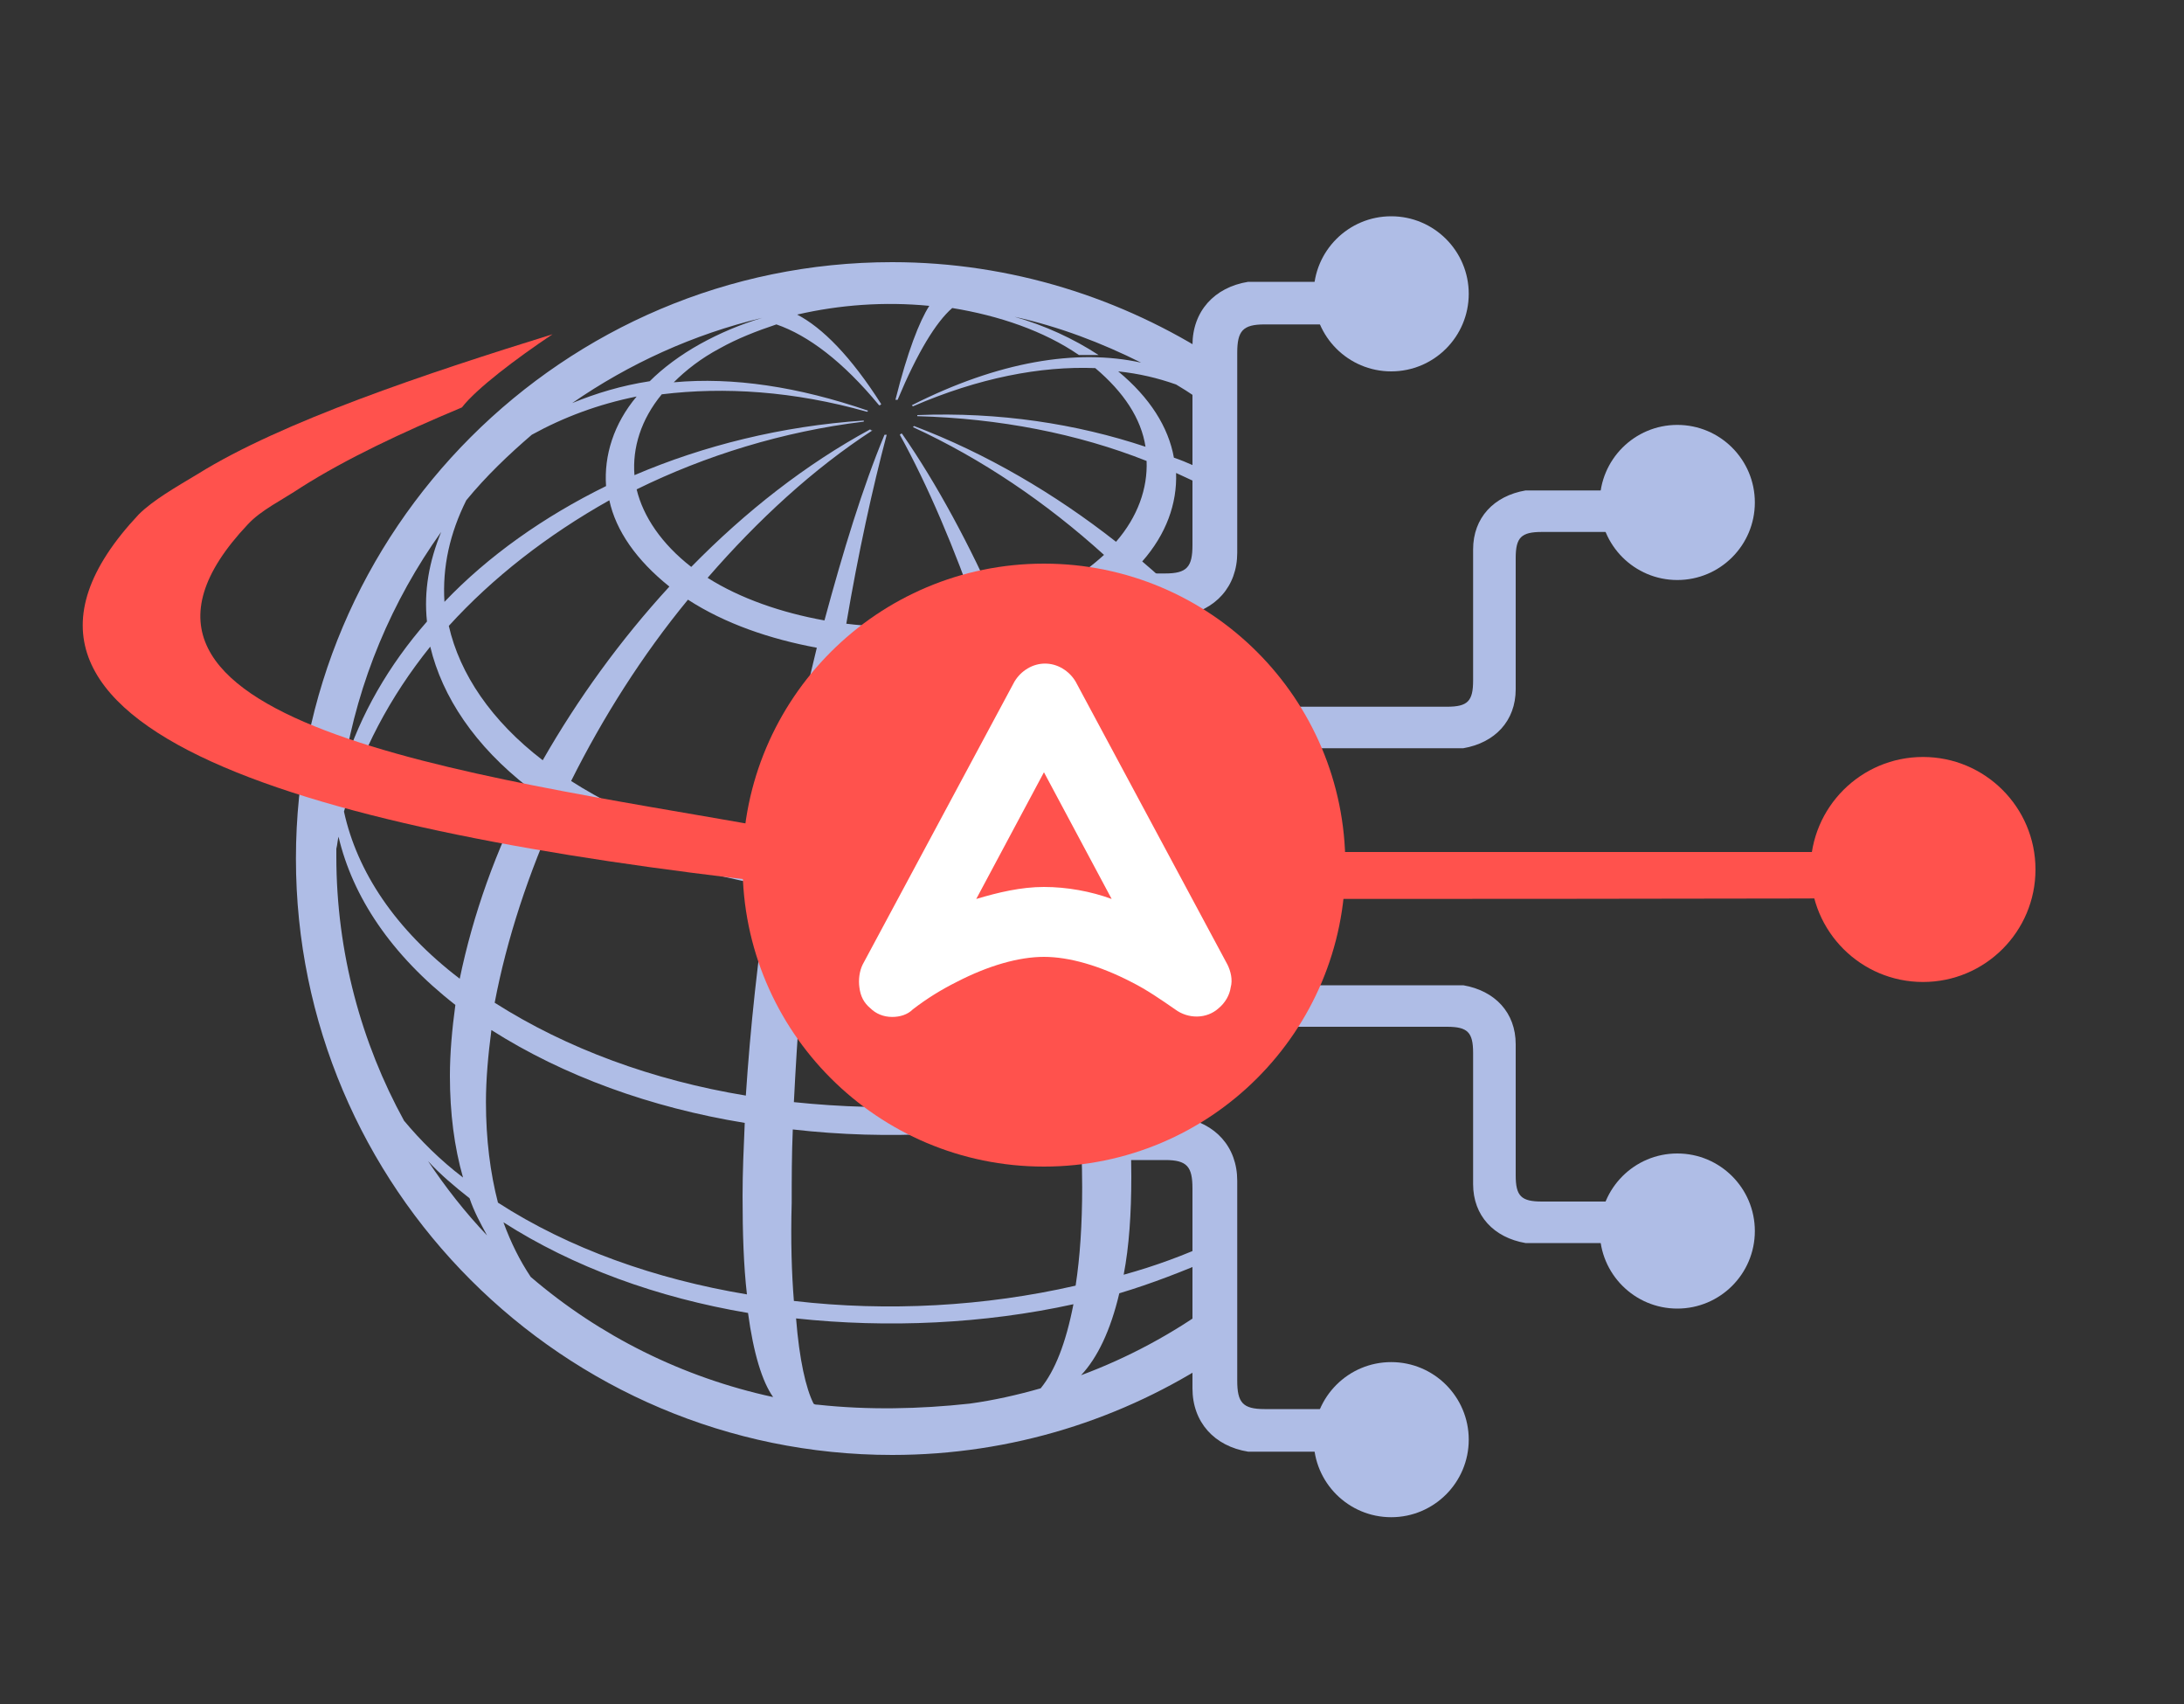
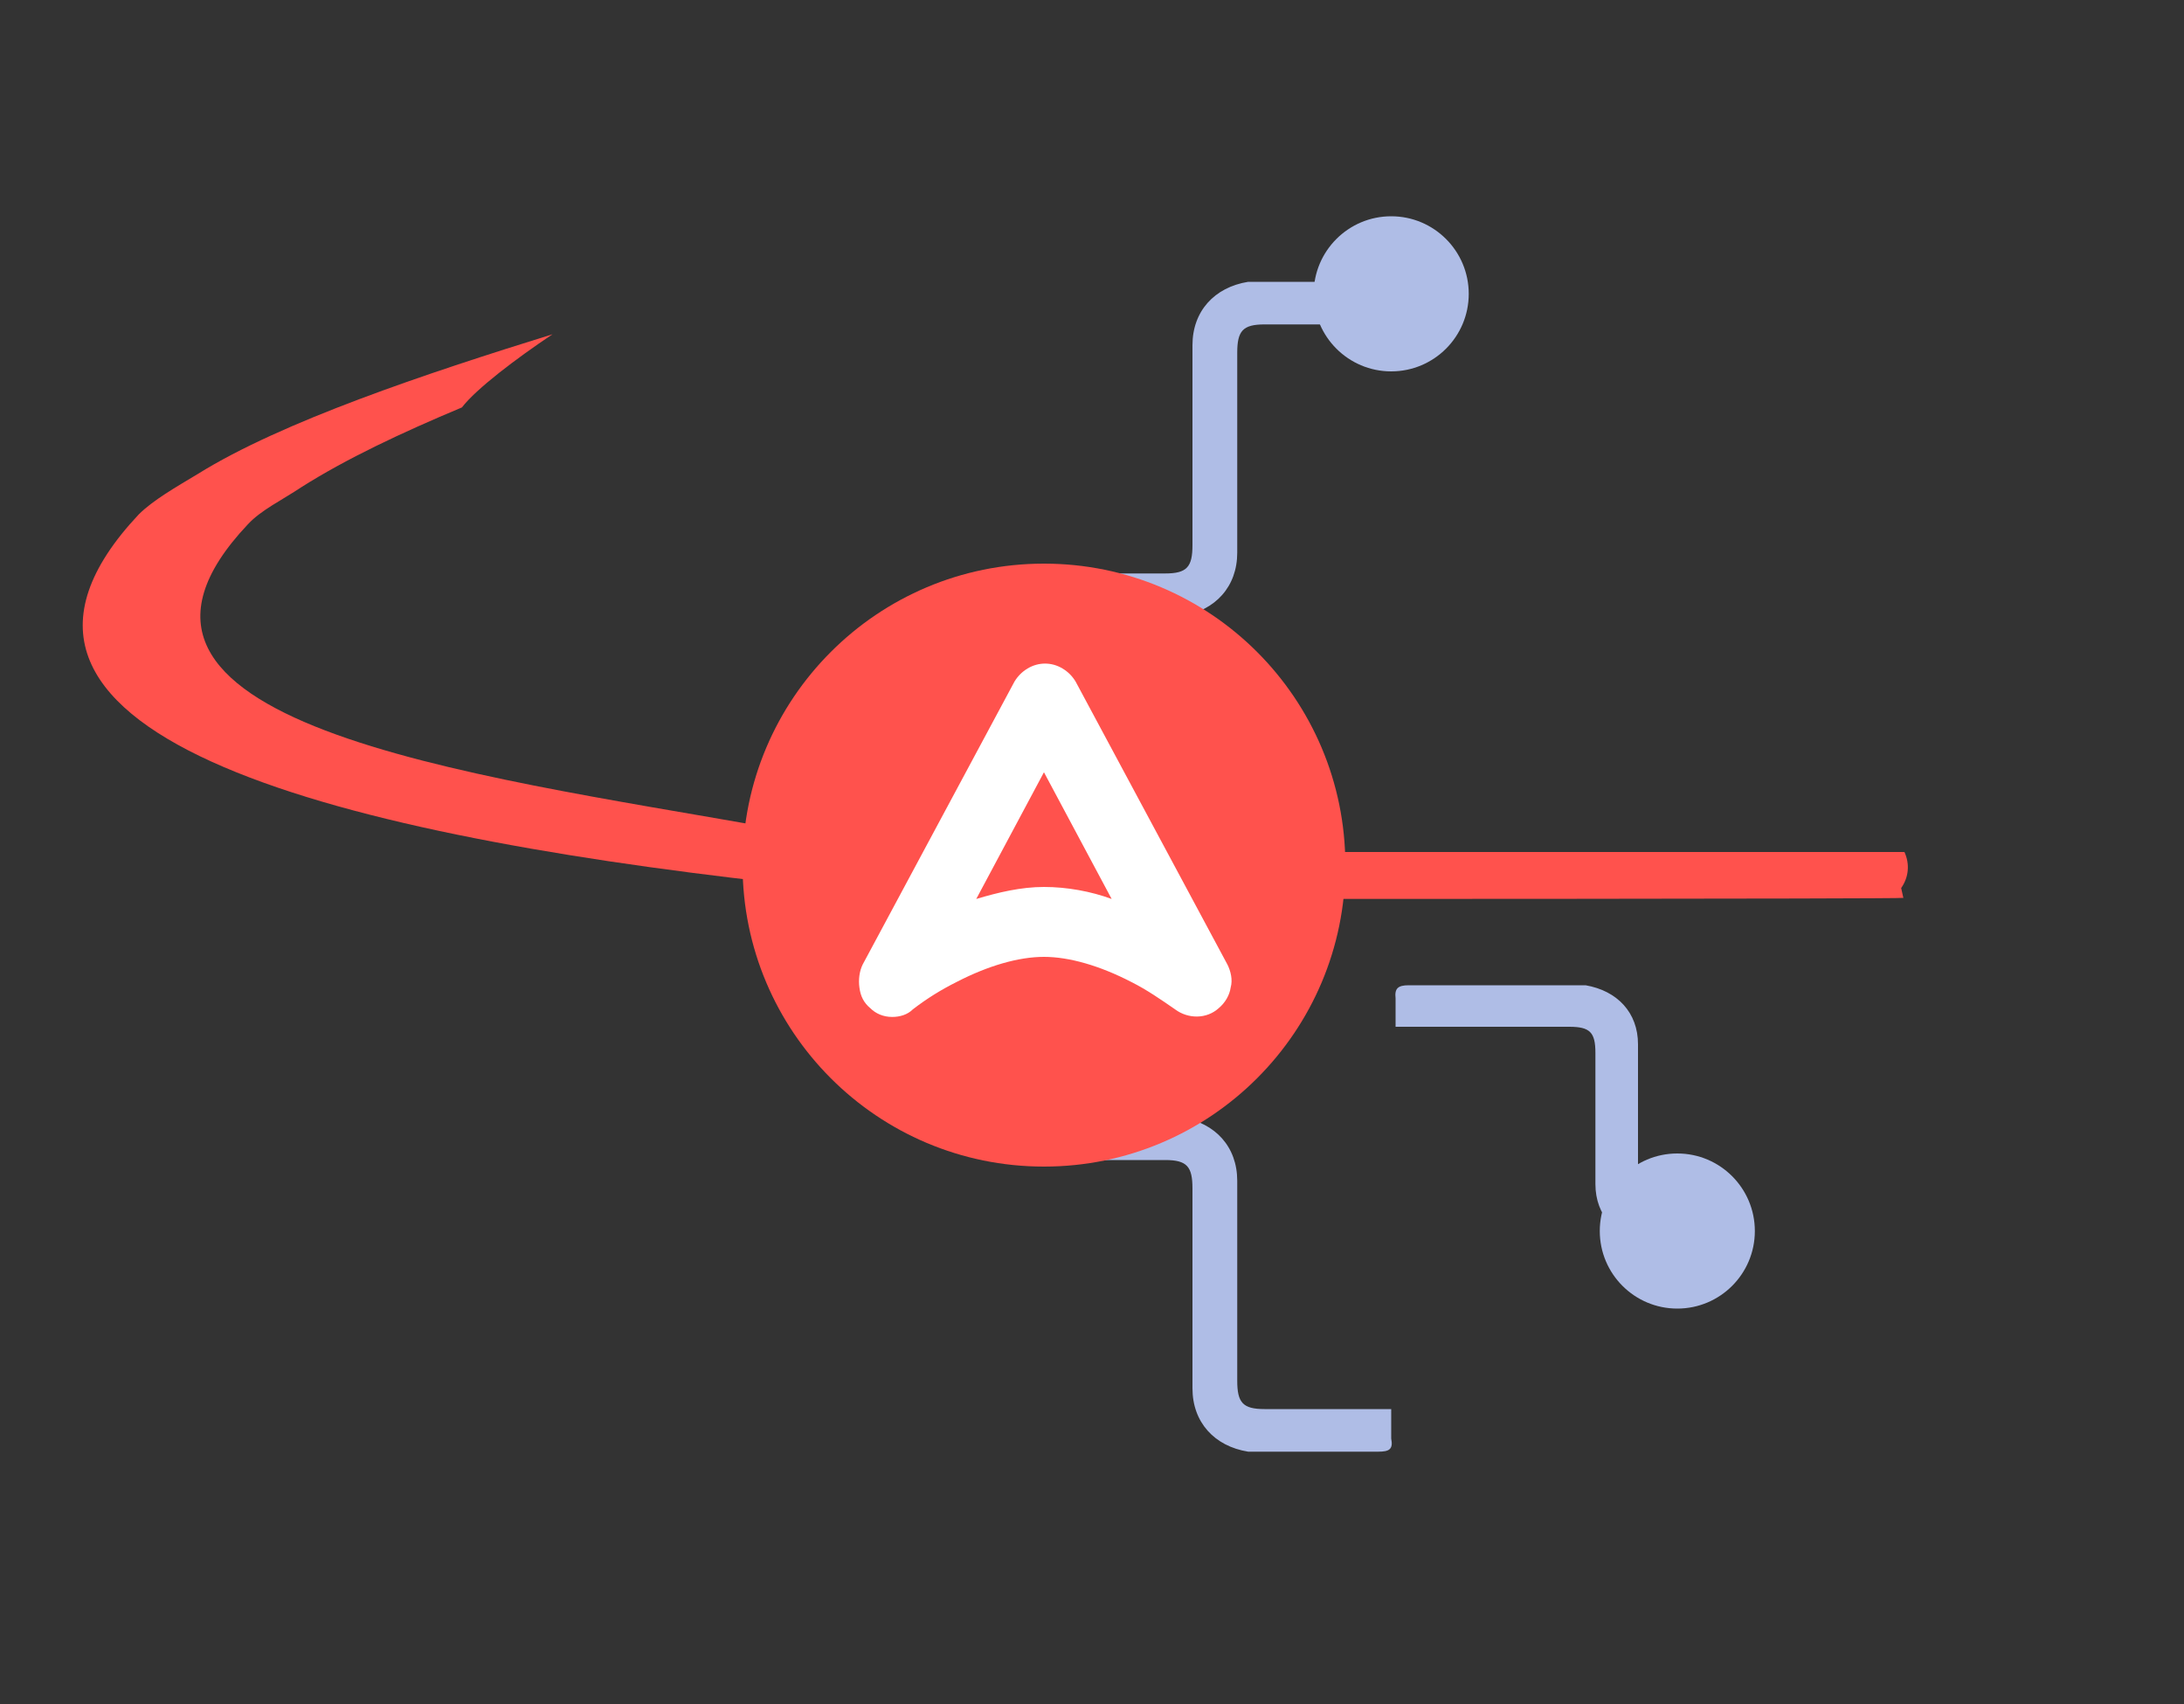
<svg xmlns="http://www.w3.org/2000/svg" version="1.1" id="Layer_6" x="0px" y="0px" viewBox="0 0 200 156" style="enable-background:new 0 0 200 156;" xml:space="preserve">
  <rect x="0" y="0" width="200" height="156" fill="#333333" stroke="none" />
  <style type="text/css">
	.st0{fill:#FF524D;}
	.st1{fill:#AFBDE6;}
	.st2{fill:#FFFFFF;}
</style>
  <path class="st0" d="M111.3,82.3v-4.3c21,0,42.1,0,63.1,0c0.5,1.1,0.4,2.3-0.3,3.3l0.2,0.9C174.3,82.3,111.3,82.3,111.3,82.3z" />
-   <circle class="st0" cx="176.1" cy="79.6" r="10.3" />
  <g>
-     <circle class="st1" cx="153.6" cy="46" r="7.1" />
    <circle class="st1" cx="127.4" cy="26.9" r="7.1" />
    <path class="st1" d="M126.2,25.8c-4,0-7.9,0-11.9,0c-3.1,0.5-5.1,2.7-5.1,5.8c0,1.9,0,6.9,0,8.7c0,0,0,0,0,0c0,3.8,0,8.6,0,9.6   c0,2-0.5,2.6-2.5,2.6H95.1c0,0.9,0,1.8,0,2.7c-0.1,1,0.3,1.2,1.2,1.2c4,0,7.9,0,11.9,0c3.1-0.5,5.1-2.7,5.1-5.8   c0-1.7,0-11.6,0-14.5c0-1.5,0-3.1,0-3.8c0-2,0.5-2.6,2.5-2.6h11.6c0-0.9,0-1.8,0-2.7C127.6,26,127.2,25.8,126.2,25.8z" />
-     <path class="st1" d="M150.9,44.9c-3.7,0-7.4,0-11.2,0c-2.9,0.5-4.8,2.5-4.8,5.4c0,0.8,0,11,0,12c0,1.9-0.5,2.4-2.4,2.4h-15.9   c0,0.9,0,1.7,0,2.6c-0.1,0.9,0.2,1.2,1.2,1.2c3.7,0,12.4,0,16.2,0c2.9-0.5,4.8-2.5,4.8-5.4c0-0.8,0-11,0-12c0-1.9,0.5-2.4,2.4-2.4   H152c0-0.9,0-1.7,0-2.6C152.2,45.1,151.8,44.9,150.9,44.9z" />
  </g>
  <g>
    <circle class="st1" cx="153.6" cy="112.7" r="7.1" />
-     <circle class="st1" cx="127.4" cy="131.8" r="7.1" />
    <path class="st1" d="M126.2,132.9c-4,0-7.9,0-11.9,0c-3.1-0.5-5.1-2.7-5.1-5.8c0-1.9,0-6.9,0-8.7c0,0,0,0,0,0c0-3.8,0-8.6,0-9.6   c0-2-0.5-2.6-2.5-2.6H95.1c0-0.9,0-1.8,0-2.7c-0.1-1,0.3-1.2,1.2-1.2c4,0,7.9,0,11.9,0c3.1,0.5,5.1,2.7,5.1,5.8   c0,1.7,0,11.6,0,14.5c0,1.5,0,3.1,0,3.8c0,2,0.5,2.6,2.5,2.6h11.6c0,0.9,0,1.8,0,2.7C127.6,132.7,127.2,132.9,126.2,132.9z" />
-     <path class="st1" d="M150.9,113.8c-3.7,0-7.4,0-11.2,0c-2.9-0.5-4.8-2.5-4.8-5.4c0-0.8,0-11,0-12c0-1.9-0.5-2.4-2.4-2.4h-15.9   c0-0.9,0-1.7,0-2.6c-0.1-0.9,0.2-1.2,1.2-1.2c3.7,0,12.4,0,16.2,0c2.9,0.5,4.8,2.5,4.8,5.4c0,0.8,0,11,0,12c0,1.9,0.5,2.4,2.4,2.4   H152c0,0.9,0,1.7,0,2.6C152.2,113.6,151.8,113.8,150.9,113.8z" />
+     <path class="st1" d="M150.9,113.8c-2.9-0.5-4.8-2.5-4.8-5.4c0-0.8,0-11,0-12c0-1.9-0.5-2.4-2.4-2.4h-15.9   c0-0.9,0-1.7,0-2.6c-0.1-0.9,0.2-1.2,1.2-1.2c3.7,0,12.4,0,16.2,0c2.9,0.5,4.8,2.5,4.8,5.4c0,0.8,0,11,0,12c0,1.9,0.5,2.4,2.4,2.4   H152c0,0.9,0,1.7,0,2.6C152.2,113.6,151.8,113.8,150.9,113.8z" />
  </g>
-   <path class="st1" d="M111.1,119.4c-3.7,2.7-7.8,4.9-12.1,6.5c1.5-1.6,2.7-4.1,3.5-7.5c3-0.9,5.8-2,8.6-3.2l0-1.5  c-2.6,1.2-5.3,2.2-8.2,3c0.5-2.6,0.7-5.6,0.7-9c0-2.1-0.1-4.4-0.2-6.7c0.6-0.2,1.2-0.4,1.7-0.6l-0.2-2.5c-0.6,0.2-1.2,0.4-1.8,0.6  c-0.6-6.1-1.8-12.5-3.4-18.9c1.3-0.4,2.5-0.8,3.7-1.2l-0.2-2.9c-1.4,0.5-2.8,1-4.2,1.4c-1.7-6.4-3.8-12.7-6.3-18.6  c2.3-0.7,4.4-1.5,6.4-2.6c1.6-0.9,3.1-2,4.2-3.1c1.1,1.1,2.2,2.2,3.2,3.3l1.8-1.1c-1.2-1.2-2.4-2.3-3.7-3.4c2.2-2.5,3.2-5.3,3.1-8.1  c1.1,0.5,2.2,1,3.3,1.6l0-1.5c-1.1-0.5-2.3-1.1-3.5-1.5c-0.5-2.8-2.2-5.5-5.1-7.9c1.9,0.2,3.6,0.6,5.3,1.2c1.2,0.7,2.3,1.5,3.5,2.3  l0.1-4.7c-8.5-5.5-18.7-8.8-29.6-8.8c-30.1,0-54.6,24.5-54.6,54.6c0,30.1,24.5,54.6,54.6,54.6c11,0,21.2-3.3,29.7-8.9L111.1,119.4z   M98.7,99.5c-8.4,1.9-17.4,2.3-26,1.4c0.3-6.1,0.8-12.7,1.4-19.3c7.3,0.8,14.8,0.4,21.9-1.1C97.3,87,98.2,93.5,98.7,99.5z   M48.4,72.1c-3,5.7-5.1,11.7-6.3,17.5c-5.9-4.5-9.4-9.8-10.6-15.3c1.5-5.4,4.2-10.5,7.9-15.1C40.5,63.8,43.5,68.3,48.4,72.1z   M41.1,57.3c4-4.4,9-8.3,14.7-11.5c0.6,2.8,2.5,5.5,5.5,7.9c-4.5,4.9-8.4,10.3-11.6,15.9C45,66,42.1,61.7,41.1,57.3z M51.1,74  c5.5,3.5,12.2,5.9,19.3,7.1c-1,6.5-1.7,13.1-2.1,19.2c-8.5-1.4-16.4-4.3-23-8.5C46.4,86,48.4,79.9,51.1,74z M52.3,71.5  C55.2,65.7,58.8,60,63,54.9c3.4,2.2,7.5,3.6,11.8,4.4c-1.5,6.1-2.8,12.6-3.9,19.1C64,77.2,57.6,74.9,52.3,71.5z M95.5,77.7  c-6.8,1.5-14,1.9-21,1.1c0.7-6.6,1.6-13.1,2.6-19.3c4.5,0.5,9.1,0.3,13.4-0.7C92.4,64.9,94.1,71.3,95.5,77.7z M73,28.8  c3.9-0.9,8-1.2,12.1-0.8c-0.9,1.4-2,4.2-3.1,8.6c0.1,0,0.1,0,0.2,0c1.8-4.3,3.5-7.1,5-8.4c4.3,0.7,8.4,2.1,11.6,4.3  c0.6,0,1.2,0,1.8,0c-2.3-1.5-4.9-2.7-7.7-3.5c4.1,0.9,8,2.4,11.6,4.2c-5.9-1.3-13.1-0.1-21,3.9c0,0,0.1,0.1,0.1,0.1  c6-2.6,11.7-3.7,16.7-3.5c2.6,2.2,4.2,4.6,4.6,7.2C98.6,38.8,91.5,37.7,84,38c0,0,0,0.1,0,0.1c7.5,0.2,14.7,1.6,21,4.1  c0.1,2.5-0.8,5.1-2.8,7.4c-5.6-4.4-11.9-8.1-18.5-10.6c0,0-0.1,0.1-0.1,0.1c6.3,2.9,12.2,6.9,17.5,11.7c-1.1,1-2.3,1.9-3.8,2.8  c-1.8,1-3.7,1.8-5.8,2.4c-2.7-6.1-5.7-11.7-8.9-16.3c-0.1,0-0.1,0-0.2,0.1c2.6,4.7,5,10.4,7.2,16.7c-3.9,0.9-8.1,1.1-12.1,0.6  c1.1-6.5,2.4-12.4,3.7-17.3c-0.1,0-0.1,0-0.2,0c-2,4.8-3.8,10.7-5.5,17c-3.9-0.7-7.7-2-10.7-3.9c4.6-5.3,9.7-10,15.1-13.5  c0,0,0,0-0.1,0c0,0-0.1,0-0.1-0.1c-5.9,3.2-11.4,7.5-16.4,12.6c-2.7-2.1-4.4-4.6-5-7.1c6.3-3.1,13.4-5.3,20.8-6.2c0,0,0-0.1,0-0.1  c-7.5,0.5-14.7,2.3-21,5c-0.2-2.5,0.6-5.1,2.5-7.4c5.7-0.7,12.1-0.3,18.8,1.6c0,0,0.1-0.1,0.1-0.1c-6.4-2.2-12.4-3.1-17.8-2.6  c1.1-1.1,2.5-2.2,4.2-3.1c1.6-0.9,3.4-1.6,5.2-2.2c2.9,1,6.1,3.4,9.4,7.4c0.1,0,0.1,0,0.2-0.1C77.9,32.6,75.3,30,73,28.8z   M69.8,29.1c-2,0.6-3.9,1.4-5.7,2.4c-1.8,1-3.4,2.2-4.6,3.4c-2.6,0.4-4.9,1.1-7.1,2C57.6,33.3,63.5,30.6,69.8,29.1z M42.7,45.8  c1.8-2.2,3.9-4.2,6-6c2.9-1.6,6.1-2.8,9.6-3.5c-2.1,2.5-3,5.4-2.8,8.2c-5.7,2.8-10.8,6.4-14.8,10.6C40.5,51.9,41.2,48.8,42.7,45.8z   M40.4,48.7c-1.1,2.7-1.6,5.4-1.3,8.2c-3.5,4-6.1,8.5-7.6,13.3C32.8,62.3,35.9,55,40.4,48.7z M30.8,78.4c0-0.2,0-0.5,0-0.7  c0.1-0.4,0.1-0.7,0.2-1.1c1.3,5.5,4.8,10.8,10.7,15.4c-0.3,2.2-0.5,4.4-0.5,6.5c0,3.4,0.4,6.5,1.2,9.3c-2.1-1.6-3.9-3.4-5.4-5.2  C33.1,95.5,30.8,87.2,30.8,78.4z M39.2,106.3c1.1,1.2,2.4,2.3,3.8,3.4c0.4,1.2,1,2.3,1.6,3.4C42.6,111,40.8,108.7,39.2,106.3z   M44.5,100.9c0-2.1,0.2-4.3,0.5-6.6c6.6,4.2,14.6,7.1,23.2,8.5c-0.1,2.3-0.2,4.5-0.2,6.7c0,3.4,0.1,6.4,0.4,9  c-8.4-1.4-16.3-4.2-22.8-8.4C44.9,107.4,44.5,104.3,44.5,100.9z M48.6,116.9c-1-1.5-1.8-3.1-2.5-5c6.4,4.1,14.1,6.9,22.4,8.3  c0.5,3.7,1.3,6.3,2.3,7.7C62.5,126.1,54.9,122.3,48.6,116.9z M95.3,127.1c-2.1,0.6-4.3,1.1-6.5,1.4c-4.6,0.5-9.3,0.6-13.9,0.1  c-0.1,0-0.3,0-0.4-0.1c-0.7-1.4-1.3-4-1.6-7.8c8.4,0.9,17.2,0.5,25.4-1.3C97.6,123,96.6,125.5,95.3,127.1z M72.7,119.1  c-0.2-2.5-0.3-5.5-0.2-9c0-2.1,0-4.4,0.1-6.7c8.7,1,17.8,0.5,26.3-1.4c0.1,2.3,0.2,4.5,0.2,6.7c0,3.4-0.2,6.4-0.6,9  C90.2,119.6,81.3,120.1,72.7,119.1z" />
  <g>
    <circle class="st0" cx="95.6" cy="79.2" r="27.6" />
    <path class="st2" d="M81.7,93.1c-0.8,0-1.5-0.3-2-0.8c-0.6-0.5-0.9-1.1-1-1.9c-0.1-0.7,0-1.5,0.3-2.1l13.9-25.9   c0.3-0.5,0.7-0.9,1.2-1.2c1-0.6,2.2-0.6,3.2,0c0.5,0.3,0.9,0.7,1.2,1.2l13.9,25.9c0.3,0.6,0.5,1.4,0.3,2.1   c-0.1,0.7-0.5,1.4-1.1,1.9c-1.1,1-2.8,1-4,0.1c-1.3-0.9-2.6-1.8-4-2.5c-2.9-1.5-5.7-2.3-8-2.3c-2.3,0-5.1,0.8-8,2.3   c-1.4,0.7-2.7,1.5-4,2.5C83.1,92.9,82.4,93.1,81.7,93.1z M95.6,70.7l-6.2,11.6c2-0.6,4.1-1.1,6.2-1.1c2.1,0,4.3,0.4,6.2,1.1   L95.6,70.7L95.6,70.7z" />
  </g>
  <path class="st0" d="M70.1,75.7C43,70.9,5.5,66.2,22.7,48c1.2-1.3,3.1-2.2,4.9-3.4c4.1-2.6,9.2-5,14.7-7.3c1.3-1.7,5-4.5,8.3-6.7  c-11.6,3.6-24.8,8-32.5,12.8c-2,1.2-4.1,2.4-5.4,3.7C-6.1,67.1,29.9,76.2,70.8,80.8L70.1,75.7z" />
</svg>